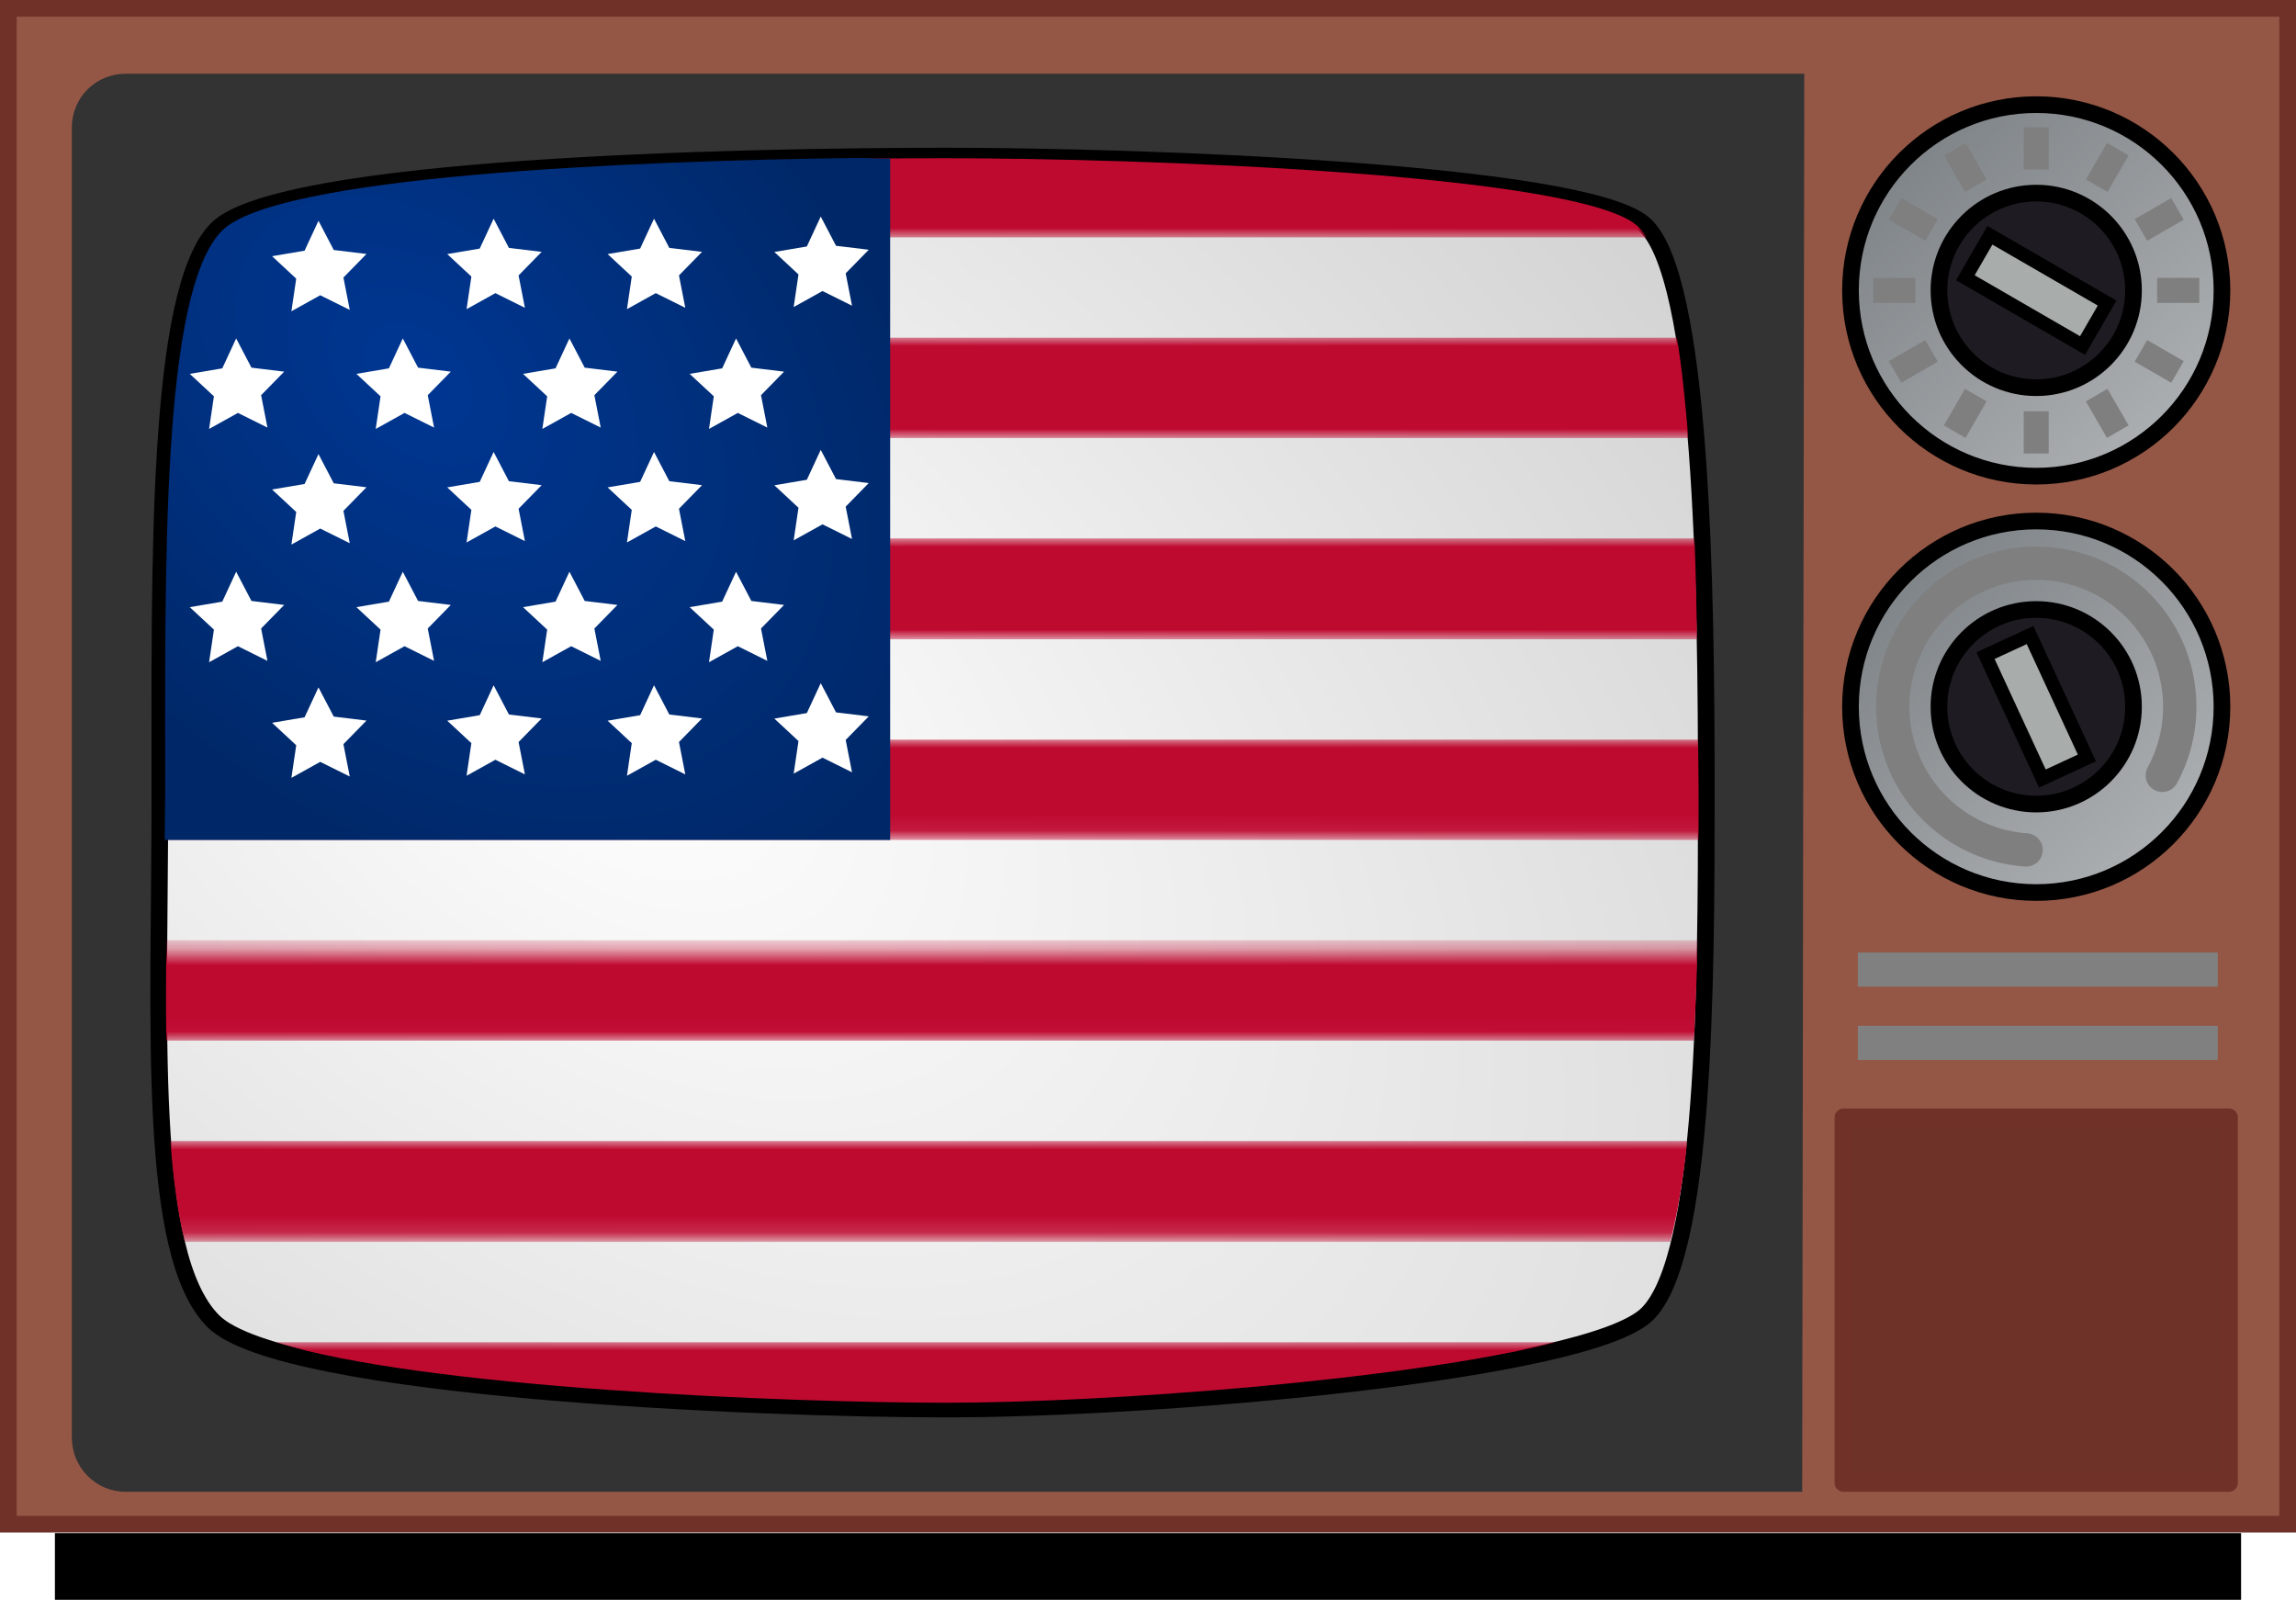
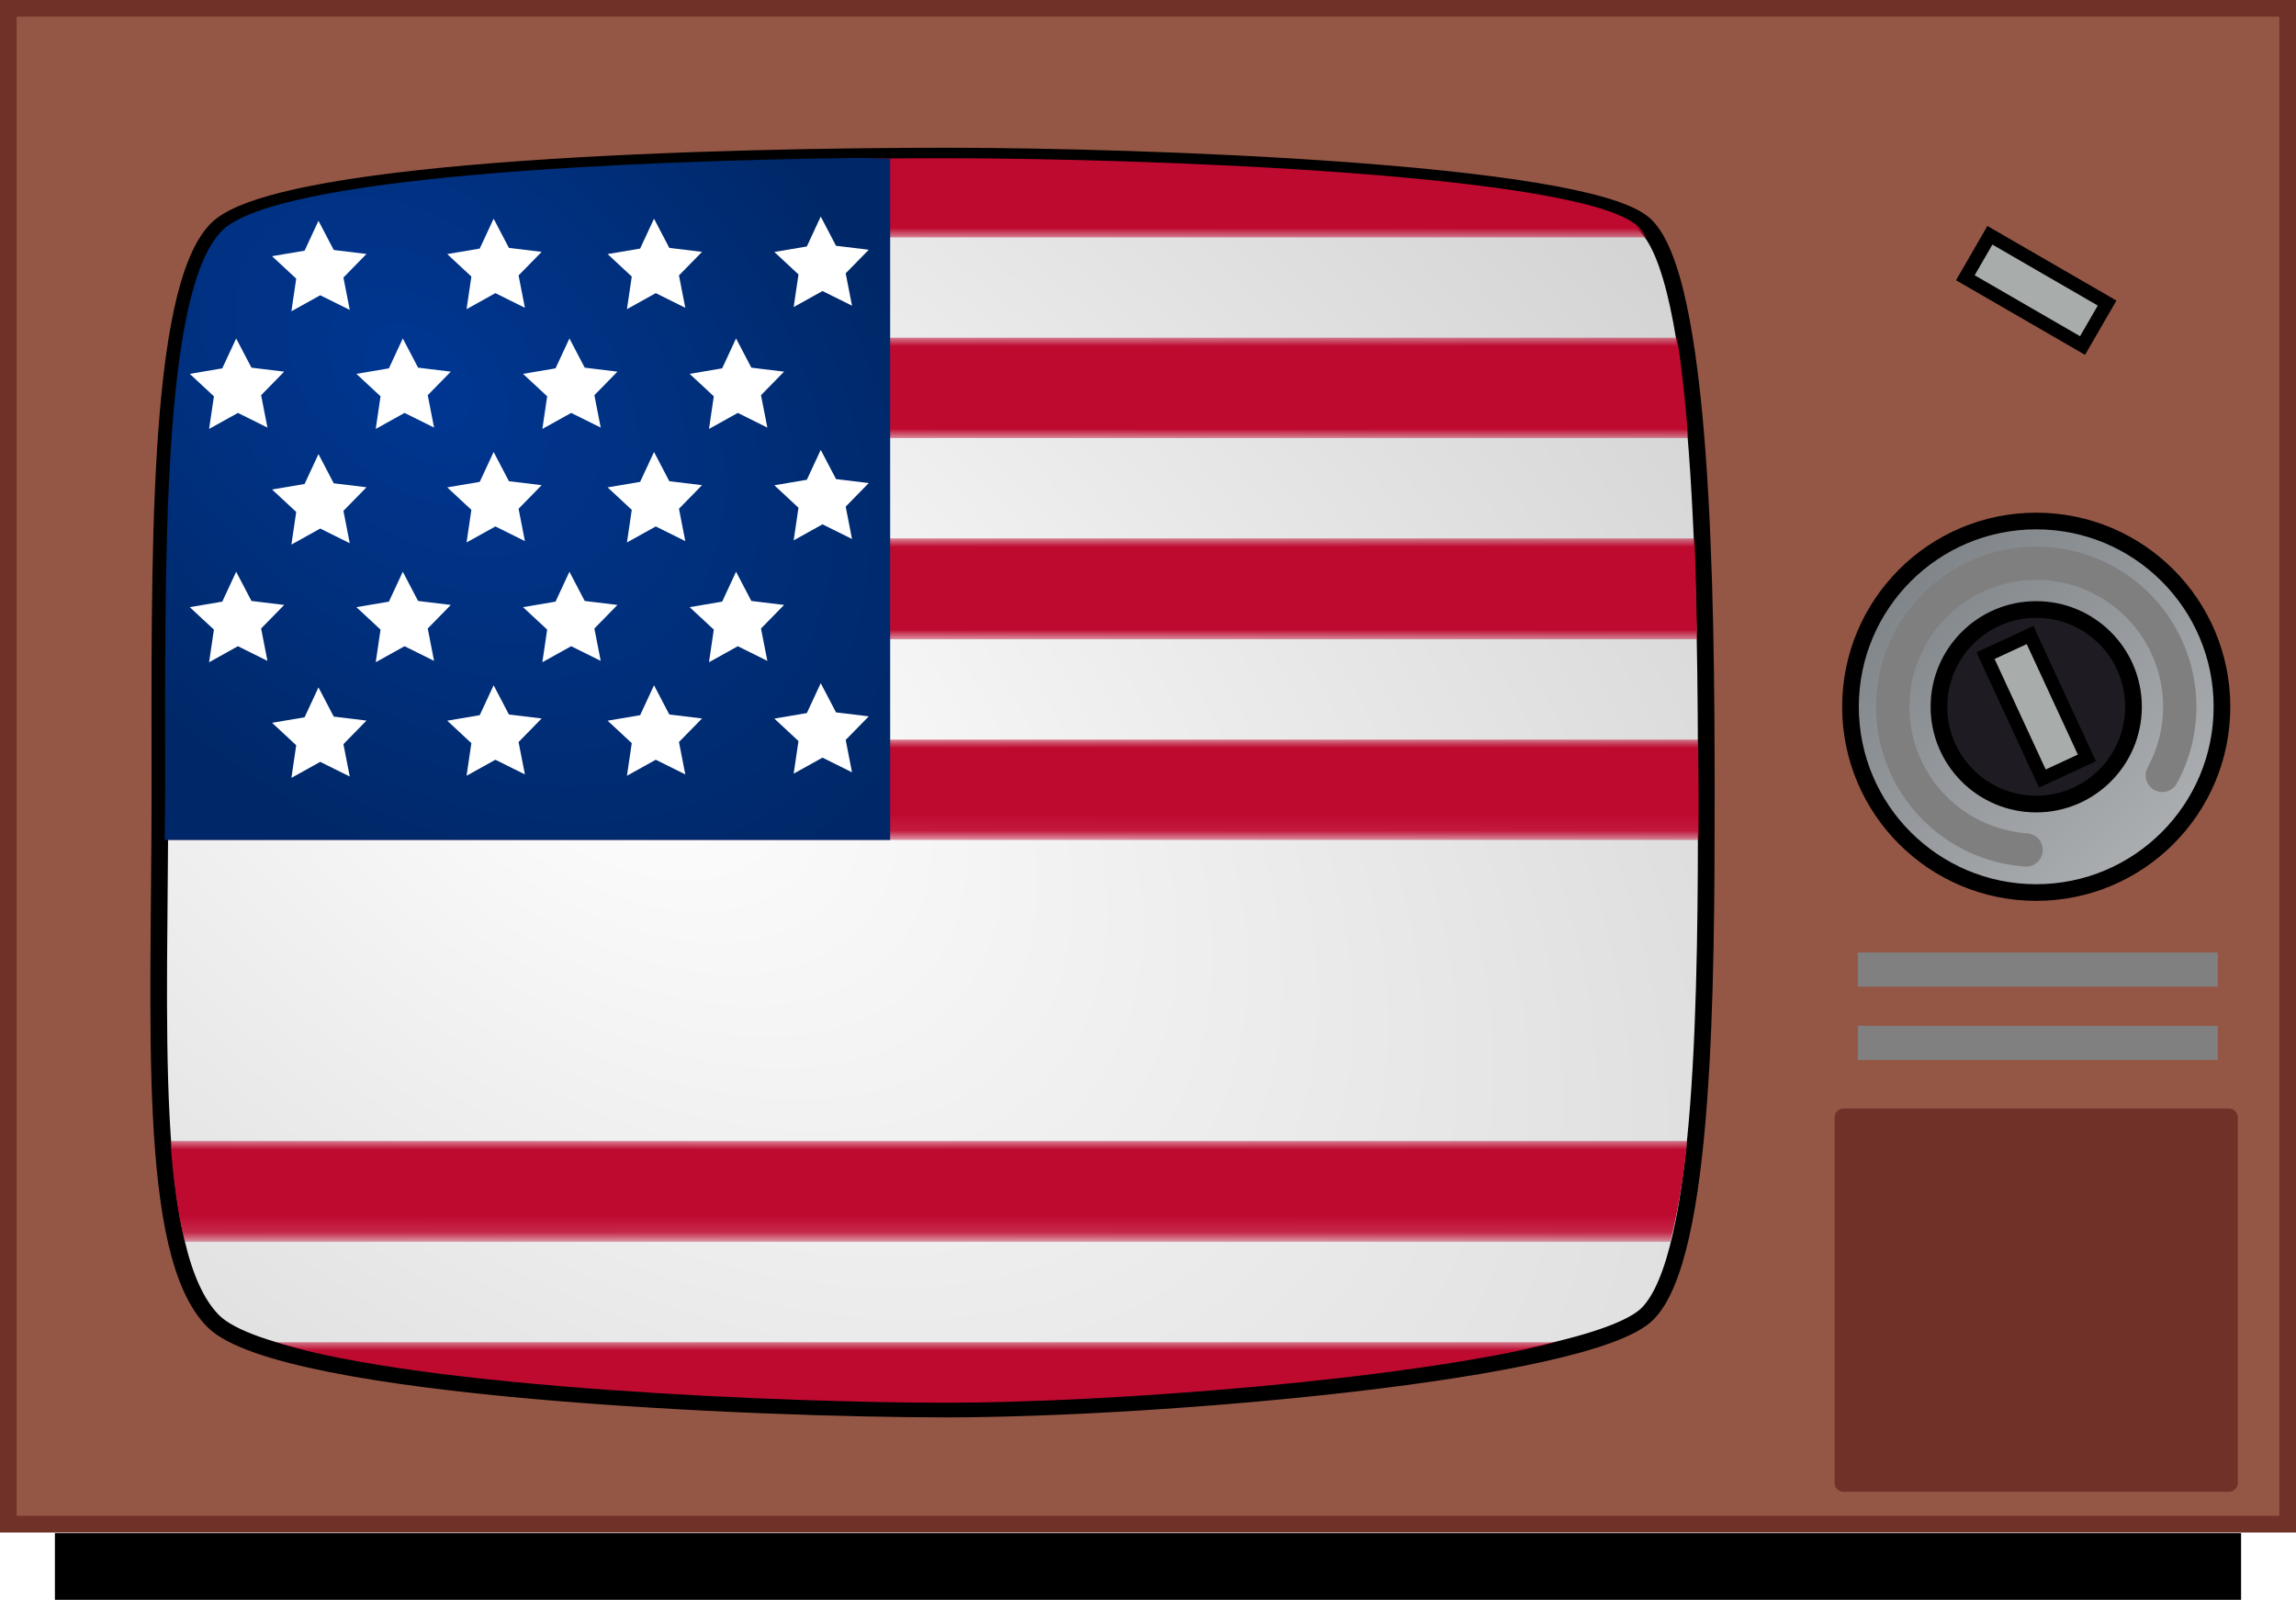
<svg xmlns="http://www.w3.org/2000/svg" xmlns:xlink="http://www.w3.org/1999/xlink" width="137.791" height="96" version="1.0">
  <defs>
    <path id="I" fill="#fff" d="m53.699 60.538-2.993-3.025-4.189.751 1.952-3.781-2.009-3.751 4.199.687 2.947-3.07.644 4.206 3.83 1.854-3.801 1.912-.58 4.216z" color="#000" overflow="visible" style="marker:none" />
  </defs>
  <defs>
    <pattern xlink:href="#a" id="y" patternTransform="matrix(.99 0 0 .993 -5.939 8.214)" />
    <pattern xlink:href="#b" id="z" patternTransform="matrix(.99 0 0 .993 -5.939 20.268)" />
    <pattern xlink:href="#c" id="A" patternTransform="matrix(.99 0 0 .993 -5.939 32.322)" />
    <pattern xlink:href="#d" id="B" patternTransform="matrix(.99 0 0 .993 -5.939 44.375)" />
    <pattern xlink:href="#e" id="C" patternTransform="matrix(.99 0 0 .993 -5.939 56.429)" />
    <pattern xlink:href="#f" id="D" patternTransform="matrix(.99 0 0 .993 -5.939 68.482)" />
    <pattern xlink:href="#g" id="E" patternTransform="matrix(.99 0 0 .993 -5.939 80.536)" />
    <pattern xlink:href="#h" id="a" patternTransform="matrix(.992 0 0 .993 -5.943 8.214)" />
    <pattern xlink:href="#i" id="b" patternTransform="matrix(.992 0 0 .993 -5.943 20.268)" />
    <pattern xlink:href="#j" id="c" patternTransform="matrix(.992 0 0 .993 -5.943 32.322)" />
    <pattern xlink:href="#k" id="d" patternTransform="matrix(.992 0 0 .993 -5.943 44.375)" />
    <pattern xlink:href="#l" id="e" patternTransform="matrix(.992 0 0 .993 -5.943 56.429)" />
    <pattern xlink:href="#m" id="f" patternTransform="matrix(.992 0 0 .993 -5.943 68.482)" />
    <pattern xlink:href="#n" id="g" patternTransform="matrix(.992 0 0 .993 -5.943 80.536)" />
    <pattern xlink:href="#o" id="l" patternTransform="translate(-6.545 56.628)" />
    <pattern xlink:href="#p" id="r" />
    <pattern id="p" width="149.871" height="6.068" patternTransform="translate(-6.545 56.628)" patternUnits="userSpaceOnUse">
      <use xlink:href="#q" width="137.791" height="96" y="400" transform="translate(0 -48.541) scale(.121)" />
    </pattern>
    <pattern id="n" width="149.871" height="6.068" patternTransform="translate(-6.545 80.899)" patternUnits="userSpaceOnUse">
      <use xlink:href="#q" width="137.791" height="96" y="600" transform="translate(0 -72.812) scale(.121)" />
    </pattern>
    <pattern id="m" width="149.871" height="6.068" patternTransform="translate(-6.545 68.764)" patternUnits="userSpaceOnUse">
      <use xlink:href="#q" width="137.791" height="96" y="500" transform="translate(0 -60.676) scale(.121)" />
    </pattern>
    <pattern id="o" width="149.871" height="6.068" patternTransform="translate(-6.545 56.628)" patternUnits="userSpaceOnUse">
      <path fill="url(#r)" d="M0 0h149.871v6.068H0z" />
    </pattern>
    <pattern id="k" width="149.871" height="6.068" patternTransform="translate(-6.545 44.493)" patternUnits="userSpaceOnUse">
      <use xlink:href="#q" width="137.791" height="96" y="300" transform="translate(0 -36.406) scale(.121)" />
    </pattern>
    <pattern id="j" width="149.871" height="6.068" patternTransform="translate(-6.545 32.358)" patternUnits="userSpaceOnUse">
      <use xlink:href="#q" width="137.791" height="96" y="200" transform="translate(0 -24.271) scale(.121)" />
    </pattern>
    <pattern id="i" width="149.871" height="6.068" patternTransform="translate(-6.545 20.222)" patternUnits="userSpaceOnUse">
      <use xlink:href="#q" width="137.791" height="96" y="100" transform="translate(0 -12.135) scale(.121)" />
    </pattern>
    <pattern id="h" width="149.871" height="6.068" patternTransform="translate(-6.545 8.087)" patternUnits="userSpaceOnUse">
      <use xlink:href="#q" width="137.791" height="96" transform="scale(.121)" />
    </pattern>
    <linearGradient id="u">
      <stop offset="0" stop-color="#003793" />
      <stop offset="1" stop-color="#002868" />
    </linearGradient>
    <linearGradient id="t">
      <stop offset="0" stop-color="#fff" />
      <stop offset="1" stop-color="#d0d0d0" />
    </linearGradient>
    <linearGradient id="s">
      <stop offset="0" stop-color="#7f8488" />
      <stop offset="1" stop-color="#abaeb1" />
    </linearGradient>
    <linearGradient xlink:href="#s" id="H" x1="370.319" x2="376.549" y1="561.757" y2="568.298" gradientTransform="translate(-805.01 -1384.977) scale(2.482)" gradientUnits="userSpaceOnUse" />
    <linearGradient xlink:href="#s" id="G" x1="370.319" x2="376.549" y1="561.757" y2="568.298" gradientTransform="translate(-805.01 -1359.991) scale(2.482)" gradientUnits="userSpaceOnUse" />
    <radialGradient xlink:href="#t" id="w" cx="335.37" cy="560.507" r="46.94" fx="335.37" fy="560.507" gradientTransform="matrix(-.899 1.152 -1.907 -1.489 1406.306 490.736)" gradientUnits="userSpaceOnUse" />
    <radialGradient xlink:href="#t" id="v" cx="329.29" cy="568.051" r="46.94" fx="329.29" fy="568.051" gradientTransform="matrix(-.895 1.156 -1.411 -1.092 1126.483 266.913)" gradientUnits="userSpaceOnUse" />
    <radialGradient xlink:href="#u" id="F" cx="26.007" cy="25.391" r="21.739" fx="26.007" fy="25.391" gradientTransform="matrix(1.243 1.206 -.83 .853 13.863 -30.435)" gradientUnits="userSpaceOnUse" />
    <path id="q" fill="#bf0a30" d="M0 0h1235v50H0z" />
    <mask id="x" maskUnits="userSpaceOnUse">
-       <path fill="url(#v)" fill-rule="evenodd" stroke="#000" d="M56.805 9.366c11.647 0 38.024.924 41.808 4.038 3.589 2.954 3.789 22.284 3.789 34.19 0 11.675-.075 27.789-3.531 31.245-3.51 3.51-29.547 5.716-42.066 5.716-11.203 0-39.893-1.162-44.003-5.272-4.052-4.052-3.206-17.995-3.206-31.689 0-13.579-.261-30.167 3.424-33.851 3.743-3.743 30.769-4.377 43.785-4.377z" />
+       <path fill="url(#v)" fill-rule="evenodd" stroke="#000" d="M56.805 9.366c11.647 0 38.024.924 41.808 4.038 3.589 2.954 3.789 22.284 3.789 34.19 0 11.675-.075 27.789-3.531 31.245-3.51 3.51-29.547 5.716-42.066 5.716-11.203 0-39.893-1.162-44.003-5.272-4.052-4.052-3.206-17.995-3.206-31.689 0-13.579-.261-30.167 3.424-33.851 3.743-3.743 30.769-4.377 43.785-4.377" />
    </mask>
  </defs>
  <path d="M3.295 92h131.2v4h-131.2z" />
  <rect width="136.791" height="90.964" x=".5" y=".5" fill="#955745" stroke="#6f3128" stroke-linecap="round" rx="0" ry="0" />
-   <path fill="#333" d="M7.531 4.425c-1.786 0-3.219 1.433-3.219 3.219V86.269c0 1.786 1.433 3.25 3.219 3.25H108.156l.125-85.094H7.531z" />
  <path fill="url(#w)" fill-rule="evenodd" stroke="#000" d="M56.805 9.366c11.647 0 38.024.924 41.808 4.038 3.589 2.954 3.789 22.284 3.789 34.19 0 11.675-.075 27.789-3.531 31.245-3.51 3.51-29.547 5.716-42.066 5.716-11.203 0-39.893-1.162-44.003-5.272-4.052-4.052-3.206-17.995-3.206-31.689 0-13.579-.261-30.167 3.424-33.851 3.743-3.743 30.769-4.377 43.785-4.377z" />
  <path fill="none" d="M-6.545 8.087h149.871v78.879h-149.871z" mask="url(#x)" />
  <path fill="url(#y)" d="M56.794 9.494c-12.888 0-39.644.628-43.35 4.346-.123.123-.257.252-.371.404h85.741c-.197-.305-.397-.562-.619-.745-3.746-3.093-29.868-4.004-41.401-4.004z" />
  <path fill="url(#z)" d="M11.092 20.264c-.297 1.782-.528 3.817-.681 6.022H101.32c-.178-2.176-.386-4.23-.681-6.022H11.092z" />
  <path fill="url(#A)" d="M10.164 32.308c-.053 1.978-.08 4.006-.093 6.053h91.775c-.037-2.001-.07-4.043-.155-6.053H10.164z" />
  <path fill="url(#B)" d="M10.04 44.382c.001 1.02 0 2.079 0 3.073 0 .994-.024 1.956-.031 2.949h91.93c.003-.992 0-2.006 0-2.949 0-.956-.027-2.032-.031-3.073H10.04z" />
-   <path fill="url(#C)" d="M9.979 56.425c-.014 2.063-.028 4.094 0 6.022H101.661c.094-1.977.18-3.991.217-6.022H9.979z" />
  <path fill="url(#D)" d="M10.226 68.469c.169 2.279.44 4.339.866 6.053h89.145c.434-1.692.783-3.757 1.021-6.053H10.226z" />
  <path fill="url(#E)" d="M16.538 80.543c8.829 2.772 30.805 3.632 40.256 3.632 9.724 0 27.636-1.367 36.605-3.632H16.538z" />
  <path fill="url(#F)" d="M51.329 9.48c-13.847.171-34.749 1.106-38.001 4.359-3.659 3.66-3.414 20.128-3.414 33.616 0 .994-.024 1.956-.031 2.949H53.422V9.525c-.701.005-1.347-.054-2.093-.045z" />
  <path fill="url(#G)" stroke="#000" stroke-linecap="round" d="M133.348 42.412c0 6.156-4.991 11.147-11.147 11.147-6.156 0-11.147-4.991-11.147-11.147 0-6.156 4.991-11.147 11.147-11.147 6.156 0 11.147 4.991 11.147 11.147z" />
  <path fill="#1e1b22" stroke="#000" stroke-linecap="round" d="M128.039 42.412c0 3.224-2.614 5.838-5.838 5.838-3.224 0-5.838-2.614-5.838-5.838 0-3.224 2.614-5.838 5.838-5.838 3.224 0 5.838 2.614 5.838 5.838z" />
  <path fill="none" stroke="#7f7f7f" stroke-linecap="round" stroke-width="2" d="M121.593 51.003c-3.812-.27-6.99-3.019-7.805-6.753-.816-3.733.926-7.557 4.278-9.393 3.352-1.835 7.512-1.242 10.218 1.456 2.706 2.698 3.31 6.857 1.484 10.214" />
  <path fill="#a8acab" stroke="#000" stroke-linecap="round" stroke-width=".819" d="m119.159 39.343 2.672-1.236 3.411 7.375-2.672 1.236z" />
-   <path fill="url(#H)" stroke="#000" stroke-linecap="round" d="M133.348 17.426c0 6.156-4.991 11.147-11.147 11.147-6.156 0-11.147-4.991-11.147-11.147 0-6.156 4.991-11.147 11.147-11.147 6.156 0 11.147 4.991 11.147 11.147z" />
-   <path fill="#1e1b22" stroke="#000" stroke-linecap="round" d="M128.039 17.426c0 3.224-2.614 5.838-5.838 5.838-3.224 0-5.838-2.614-5.838-5.838 0-3.224 2.614-5.838 5.838-5.838 3.224 0 5.838 2.614 5.838 5.838z" />
  <path fill="#a8acab" stroke="#000" stroke-linecap="round" stroke-width=".819" d="m117.947 16.667 1.474-2.549 7.034 4.068-1.474 2.549z" />
-   <path fill="none" stroke="#7f7f7f" stroke-width="1.5" d="M122.201 24.68v2.533m3.627-3.505 1.267 2.194m1.389-4.849 2.194 1.267m-1.222-4.894h2.533m-3.505-3.627 2.194-1.267m-4.849-1.389 1.267-2.194m-4.894 1.222V7.639m-3.627 3.505-1.267-2.194m-1.389 4.849-2.194-1.267m1.222 4.894h-2.533m3.505 3.627-2.194 1.267m4.849 1.389-1.267 2.194" />
  <rect width="23.127" height="21.927" x="110.637" y="67.055" fill="#6f3228" stroke="#6f3128" stroke-linecap="round" stroke-linejoin="round" stroke-width="1.073" ry="0" />
  <path fill="none" stroke="gray" stroke-width="2.049" d="M111.496 58.182h21.6m-21.6 4.4h21.6" />
  <use xlink:href="#I" color="#000" overflow="visible" style="marker:none" transform="rotate(-18.905 92.691 -41.324) scale(.465)" />
  <use xlink:href="#I" color="#000" overflow="visible" style="marker:none" transform="rotate(-18.905 88.068 -11.213) scale(.465)" />
  <use xlink:href="#I" color="#000" overflow="visible" style="marker:none" transform="rotate(-18.905 83.256 17.694) scale(.465)" />
  <use xlink:href="#I" color="#000" overflow="visible" style="marker:none" transform="rotate(-18.905 78.38 49.326) scale(.465)" />
  <use xlink:href="#I" color="#000" overflow="visible" style="marker:none" transform="rotate(-18.905 55.07 60.69) scale(.465)" />
  <use xlink:href="#I" color="#000" overflow="visible" style="marker:none" transform="rotate(-18.905 60.07 30.659) scale(.465)" />
  <use xlink:href="#I" color="#000" overflow="visible" style="marker:none" transform="rotate(-18.905 65.07 .627) scale(.465)" />
  <use xlink:href="#I" color="#000" overflow="visible" style="marker:none" transform="rotate(-18.905 70.07 -29.405) scale(.465)" />
  <use xlink:href="#I" color="#000" overflow="visible" style="marker:none" transform="rotate(-18.905 50.646 -48.324) scale(.465)" />
  <use xlink:href="#I" color="#000" overflow="visible" style="marker:none" transform="rotate(-18.905 46.024 -18.213) scale(.465)" />
  <use xlink:href="#I" color="#000" overflow="visible" style="marker:none" transform="rotate(-18.905 41.211 10.694) scale(.465)" />
  <use xlink:href="#I" color="#000" overflow="visible" style="marker:none" transform="rotate(-18.905 36.336 42.326) scale(.465)" />
  <use xlink:href="#I" color="#000" overflow="visible" style="marker:none" transform="rotate(-18.905 13.026 53.69) scale(.465)" />
  <use xlink:href="#I" color="#000" overflow="visible" style="marker:none" transform="rotate(-18.905 18.026 23.659) scale(.465)" />
  <use xlink:href="#I" color="#000" overflow="visible" style="marker:none" transform="rotate(-18.905 23.026 -6.373) scale(.465)" />
  <use xlink:href="#I" color="#000" overflow="visible" style="marker:none" transform="rotate(-18.905 28.026 -36.405) scale(.465)" />
  <use xlink:href="#I" color="#000" overflow="visible" style="marker:none" transform="rotate(-18.905 8.602 -55.324) scale(.465)" />
  <use xlink:href="#I" color="#000" overflow="visible" style="marker:none" transform="rotate(-18.905 3.979 -25.213) scale(.465)" />
  <use xlink:href="#I" color="#000" overflow="visible" style="marker:none" transform="rotate(-18.905 -.833 3.694) scale(.465)" />
  <use xlink:href="#I" color="#000" overflow="visible" style="marker:none" transform="rotate(-18.905 -5.709 35.326) scale(.465)" />
</svg>